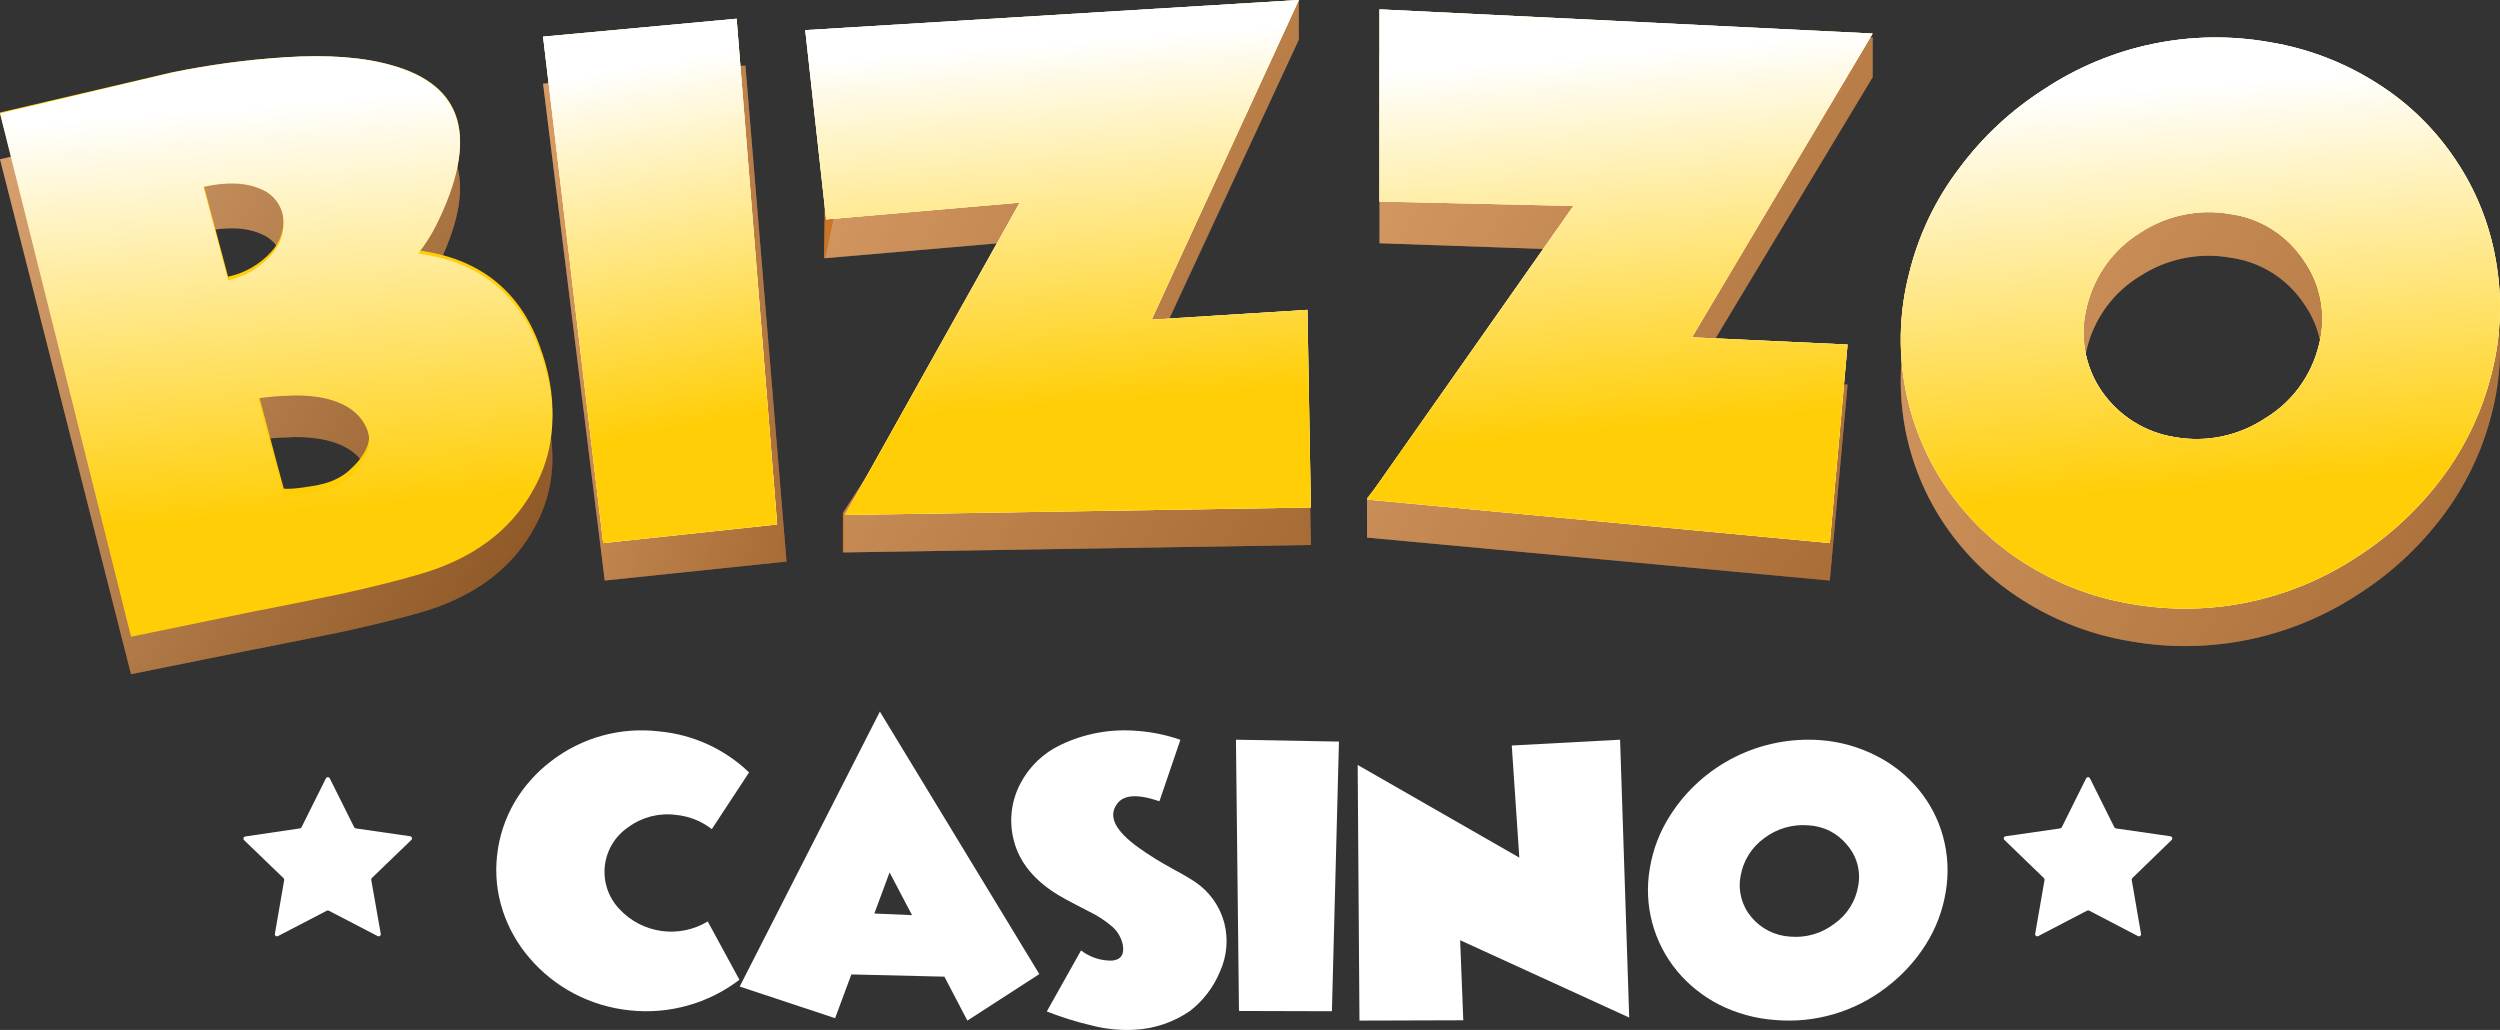
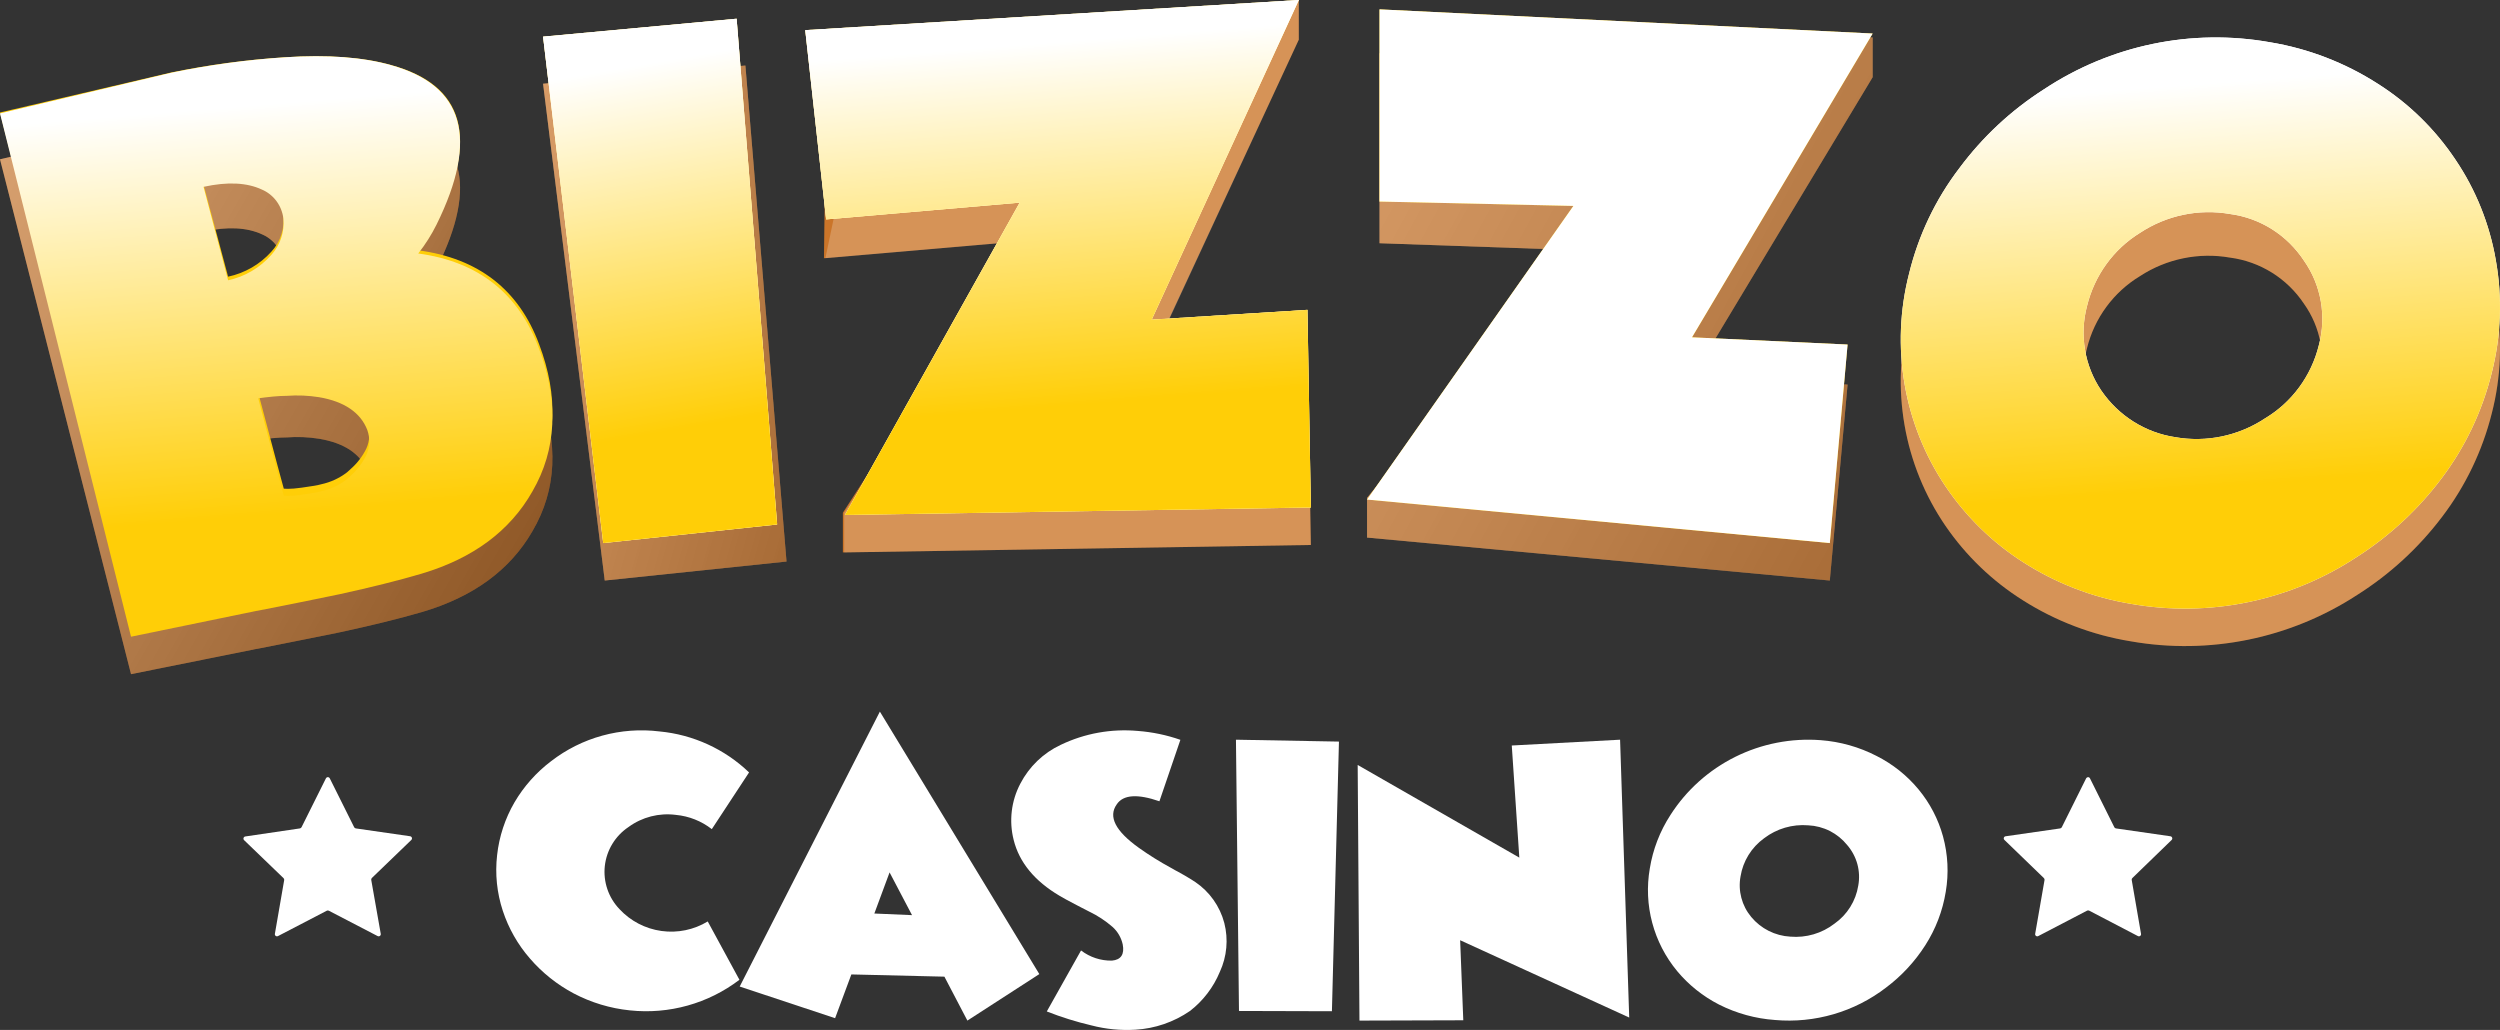
<svg xmlns="http://www.w3.org/2000/svg" width="267" height="110" viewBox="0 0 267 110" fill="none">
  <rect x="0" y="0" width="267" height="110" fill="#333333" stroke="none" />
  <path d="M57.578 41.771C59.678 47.335 59.463 52.315 56.862 56.734C54.474 60.88 50.535 63.759 45.047 65.371C42.575 66.091 39.63 66.811 36.291 67.53L31.863 68.423L27.442 69.301H27.399L13.993 72L0 17.012L18.3 12.744C22.288 11.919 26.33 11.375 30.394 11.118C35.037 10.808 38.849 11.118 41.801 11.945C49.553 14.085 51.161 19.666 46.623 28.686C46.081 29.768 45.425 30.789 44.667 31.731C51.106 32.594 55.41 35.941 57.578 41.771ZM24.361 34.545C26.14 34.172 27.755 33.242 28.976 31.889C29.448 31.379 29.808 30.774 30.03 30.114C30.253 29.454 30.333 28.754 30.265 28.06C30.183 27.393 29.926 26.76 29.521 26.225C29.116 25.69 28.576 25.273 27.958 25.016C26.382 24.296 24.332 24.166 21.739 24.735L24.361 34.545ZM37.466 55.101C38.153 54.496 38.715 53.763 39.121 52.941C39.502 52.112 39.54 51.165 39.229 50.307C38.512 48.465 36.757 47.306 34.084 46.86C32.943 46.676 31.783 46.628 30.631 46.716C29.685 46.716 28.674 46.831 27.578 46.968L30.308 57.217C30.308 57.317 30.931 57.303 32.2 57.116C32.644 57.037 33.095 56.994 33.54 56.914C33.984 56.835 34.213 56.778 34.313 56.749C35.317 56.532 36.26 56.091 37.072 55.461L37.466 55.101Z" fill="#CB7529" />
  <path d="M64.586 62L58 8.943L79.609 7L84 59.971L64.586 62Z" fill="#CB7529" />
  <path d="M140 58.202L90.018 59V54.761L108.76 25.789L88 27.578L88.209 10.591L138.709 0V4.239L122.923 38.22L139.632 37.178L140 58.202Z" fill="#CB7529" />
  <path d="M195.423 62L146 57.413V53.172L167.825 26.695L147.333 25.977V5.689L200 4V8.241L180.704 40.304L197.321 41.073L195.423 62Z" fill="#CB7529" />
  <path d="M227.574 68.494C223.477 67.828 219.557 66.337 216.048 64.112C212.782 62.059 209.971 59.358 207.785 56.172C205.571 52.94 204.077 49.266 203.405 45.401C202.733 41.537 202.899 37.572 203.891 33.778C204.887 29.753 206.711 25.982 209.246 22.706C213.064 17.69 218.167 13.807 224.012 11.472C229.856 9.138 236.221 8.439 242.431 9.451C246.531 10.116 250.454 11.607 253.965 13.834C257.251 15.872 260.076 18.579 262.255 21.78C264.419 24.938 265.884 28.524 266.551 32.298C267.27 36.231 267.124 40.275 266.122 44.145C265.116 48.164 263.304 51.934 260.796 55.224C258.298 58.52 255.231 61.339 251.738 63.544C244.596 68.198 235.963 69.966 227.574 68.494ZM222.893 37.176C222.486 38.679 222.411 40.253 222.674 41.788C222.936 43.323 223.529 44.782 224.41 46.064C225.321 47.376 226.489 48.488 227.844 49.331C229.198 50.173 230.71 50.729 232.286 50.964C235.627 51.555 239.067 50.849 241.908 48.988C243.322 48.152 244.556 47.043 245.541 45.724C246.524 44.406 247.235 42.905 247.636 41.307C248.048 39.8 248.119 38.219 247.843 36.68C247.569 35.141 246.954 33.683 246.046 32.413C245.156 31.081 243.993 29.956 242.635 29.111C241.277 28.266 239.755 27.721 238.171 27.513C234.83 26.928 231.393 27.634 228.549 29.489C225.725 31.2 223.691 33.964 222.893 37.176Z" fill="#CB7529" />
  <g opacity="0.6">
    <path style="mix-blend-mode:multiply" opacity="0.6" d="M57.578 41.771C59.678 47.335 59.463 52.315 56.862 56.734C54.474 60.88 50.535 63.759 45.047 65.371C42.575 66.091 39.63 66.811 36.291 67.53L31.863 68.423L27.442 69.301H27.399L13.993 72L0 17.012L18.3 12.744C22.288 11.919 26.33 11.375 30.394 11.118C35.037 10.808 38.849 11.118 41.801 11.945C49.553 14.085 51.161 19.666 46.623 28.686C46.081 29.768 45.425 30.789 44.667 31.731C51.106 32.594 55.41 35.941 57.578 41.771ZM24.361 34.545C26.14 34.172 27.755 33.242 28.976 31.889C29.448 31.379 29.808 30.774 30.03 30.114C30.253 29.454 30.333 28.754 30.265 28.06C30.183 27.393 29.926 26.76 29.521 26.225C29.116 25.69 28.576 25.273 27.958 25.016C26.382 24.296 24.332 24.166 21.739 24.735L24.361 34.545ZM37.466 55.101C38.153 54.496 38.715 53.763 39.121 52.941C39.502 52.112 39.54 51.165 39.229 50.307C38.512 48.465 36.757 47.306 34.084 46.86C32.943 46.676 31.783 46.628 30.631 46.716C29.685 46.716 28.674 46.831 27.578 46.968L30.308 57.217C30.308 57.317 30.931 57.303 32.2 57.116C32.644 57.037 33.095 56.994 33.54 56.914C33.984 56.835 34.213 56.778 34.313 56.749C35.317 56.532 36.26 56.091 37.072 55.461L37.466 55.101Z" fill="url(#paint0_linear_147_616)" />
    <g style="mix-blend-mode:multiply" opacity="0.6">
      <path style="mix-blend-mode:multiply" opacity="0.6" d="M64.586 62L58 8.943L79.609 7L84 59.971L64.586 62Z" fill="url(#paint1_linear_147_616)" />
      <path style="mix-blend-mode:multiply" opacity="0.6" d="M64.586 62L58 8.943L79.609 7L84 59.971L64.586 62Z" fill="url(#paint2_linear_147_616)" />
    </g>
    <g style="mix-blend-mode:multiply" opacity="0.6">
      <path style="mix-blend-mode:multiply" opacity="0.6" d="M140 58.202L90.163 59V54.761L108.85 25.789L88.151 27.578L91.148 13.272L88 4.398L138.714 0V4.239L122.973 38.22L139.633 37.178L140 58.202Z" fill="url(#paint3_linear_147_616)" />
-       <path style="mix-blend-mode:multiply" opacity="0.6" d="M140 58.202L90.163 59V54.761L108.85 25.789L88.151 27.578L91.148 13.272L88 4.398L138.714 0V4.239L122.973 38.22L139.633 37.178L140 58.202Z" fill="url(#paint4_linear_147_616)" />
    </g>
    <g style="mix-blend-mode:multiply" opacity="0.6">
      <path style="mix-blend-mode:multiply" opacity="0.6" d="M195.423 62L146 57.413V53.172L167.825 26.695L147.333 25.977V5.689L200 4V8.241L180.704 40.304L197.321 41.073L195.423 62Z" fill="url(#paint5_linear_147_616)" />
      <path style="mix-blend-mode:multiply" opacity="0.6" d="M195.423 62L146 57.413V53.172L167.825 26.695L147.333 25.977V5.689L200 4V8.241L180.704 40.304L197.321 41.073L195.423 62Z" fill="url(#paint6_linear_147_616)" />
    </g>
    <g style="mix-blend-mode:multiply" opacity="0.6">
      <path style="mix-blend-mode:multiply" opacity="0.6" d="M227.574 68.494C223.477 67.828 219.557 66.337 216.048 64.112C212.782 62.059 209.971 59.358 207.785 56.172C205.571 52.94 204.077 49.266 203.405 45.401C202.733 41.537 202.899 37.572 203.891 33.778C204.887 29.753 206.711 25.982 209.246 22.706C213.064 17.69 218.167 13.807 224.012 11.472C229.856 9.138 236.221 8.439 242.431 9.451C246.531 10.116 250.454 11.607 253.965 13.834C257.251 15.872 260.076 18.579 262.255 21.78C264.419 24.938 265.884 28.524 266.551 32.298C267.27 36.231 267.124 40.275 266.122 44.145C265.116 48.164 263.304 51.934 260.796 55.224C258.298 58.52 255.231 61.339 251.738 63.544C244.596 68.198 235.963 69.966 227.574 68.494ZM222.893 37.176C222.486 38.679 222.411 40.253 222.674 41.788C222.936 43.323 223.529 44.782 224.41 46.064C225.321 47.376 226.489 48.488 227.844 49.331C229.198 50.173 230.71 50.729 232.286 50.964C235.627 51.555 239.067 50.849 241.908 48.988C243.322 48.152 244.556 47.043 245.541 45.724C246.524 44.406 247.235 42.905 247.636 41.307C248.048 39.8 248.119 38.219 247.843 36.68C247.569 35.141 246.954 33.683 246.046 32.413C245.156 31.081 243.993 29.956 242.635 29.111C241.277 28.266 239.755 27.721 238.171 27.513C234.83 26.928 231.393 27.634 228.549 29.489C225.725 31.2 223.691 33.964 222.893 37.176Z" fill="url(#paint7_linear_147_616)" />
-       <path style="mix-blend-mode:multiply" opacity="0.6" d="M227.574 68.494C223.477 67.828 219.557 66.337 216.048 64.112C212.782 62.059 209.971 59.358 207.785 56.172C205.571 52.94 204.077 49.266 203.405 45.401C202.733 41.537 202.899 37.572 203.891 33.778C204.887 29.753 206.711 25.982 209.246 22.706C213.064 17.69 218.167 13.807 224.012 11.472C229.856 9.138 236.221 8.439 242.431 9.451C246.531 10.116 250.454 11.607 253.965 13.834C257.251 15.872 260.076 18.579 262.255 21.78C264.419 24.938 265.884 28.524 266.551 32.298C267.27 36.231 267.124 40.275 266.122 44.145C265.116 48.164 263.304 51.934 260.796 55.224C258.298 58.52 255.231 61.339 251.738 63.544C244.596 68.198 235.963 69.966 227.574 68.494ZM222.893 37.176C222.486 38.679 222.411 40.253 222.674 41.788C222.936 43.323 223.529 44.782 224.41 46.064C225.321 47.376 226.489 48.488 227.844 49.331C229.198 50.173 230.71 50.729 232.286 50.964C235.627 51.555 239.067 50.849 241.908 48.988C243.322 48.152 244.556 47.043 245.541 45.724C246.524 44.406 247.235 42.905 247.636 41.307C248.048 39.8 248.119 38.219 247.843 36.68C247.569 35.141 246.954 33.683 246.046 32.413C245.156 31.081 243.993 29.956 242.635 29.111C241.277 28.266 239.755 27.721 238.171 27.513C234.83 26.928 231.393 27.634 228.549 29.489C225.725 31.2 223.691 33.964 222.893 37.176Z" fill="url(#paint8_linear_147_616)" />
    </g>
  </g>
  <path d="M78.971 104.641C75.637 107.182 71.449 108.352 67.273 107.908C65.169 107.693 63.126 107.076 61.258 106.09C59.486 105.148 57.906 103.886 56.598 102.369C55.299 100.879 54.314 99.146 53.698 97.271C53.069 95.359 52.862 93.335 53.09 91.336C53.308 89.343 53.942 87.417 54.952 85.683C55.95 83.984 57.272 82.497 58.844 81.305C62.133 78.756 66.303 77.61 70.44 78.118C74.033 78.458 77.403 80.002 80 82.495L76.021 88.552C74.918 87.691 73.59 87.163 72.194 87.031C70.398 86.794 68.58 87.259 67.121 88.329C66.421 88.798 65.832 89.414 65.395 90.133C64.959 90.852 64.686 91.657 64.594 92.492C64.503 93.327 64.597 94.172 64.868 94.968C65.139 95.763 65.581 96.49 66.164 97.098C67.341 98.366 68.922 99.189 70.64 99.428C72.357 99.668 74.105 99.308 75.586 98.41L78.971 104.641Z" fill="white" />
  <path d="M89.189 108.742L79 105.363L93.971 76L111 104.033L103.317 109L100.862 104.307L90.925 104.069L89.189 108.742ZM97.405 97.737L95.007 93.172L93.38 97.564L97.405 97.737Z" fill="white" />
  <path d="M126.066 79.013L123.826 85.576C121.493 84.769 119.963 84.862 119.268 85.905C118.333 87.219 119.133 88.762 121.629 90.547C122.73 91.331 123.878 92.046 125.066 92.69L125.491 92.932L125.867 93.132C126.186 93.304 126.426 93.447 126.576 93.532C127.064 93.818 127.426 94.046 127.646 94.196C129.179 95.227 130.285 96.787 130.757 98.581C131.201 100.32 131.033 102.16 130.282 103.788C129.599 105.44 128.497 106.883 127.086 107.973C125.363 109.16 123.351 109.851 121.267 109.972C119.689 110.069 118.105 109.914 116.574 109.515C114.948 109.135 113.352 108.636 111.798 108.023L115.455 101.509C116.402 102.233 117.562 102.615 118.75 102.595C119.722 102.509 120.112 101.924 119.906 100.86C119.747 100.139 119.367 99.487 118.821 98.996C118.064 98.338 117.223 97.786 116.319 97.353L115.54 96.953L114.76 96.546C114.13 96.217 113.584 95.925 113.158 95.668C110.494 94.096 108.856 92.097 108.261 89.712C107.746 87.688 107.999 85.544 108.969 83.698C109.915 81.874 111.432 80.415 113.286 79.549C115.848 78.322 118.689 77.809 121.515 78.064C123.067 78.18 124.596 78.499 126.066 79.013Z" fill="white" />
  <path d="M132.323 107.971L132 79L143 79.202L142.249 108L132.323 107.971Z" fill="white" />
  <path d="M145.19 109L145 81.698L162.263 91.594L161.457 79.62L173.025 79L174 108.675L155.944 100.416L156.279 108.965L145.19 109Z" fill="white" />
  <path d="M189.568 108.935C187.485 108.788 185.453 108.228 183.592 107.288C181.871 106.407 180.347 105.189 179.114 103.707C177.866 102.198 176.96 100.44 176.457 98.551C175.954 96.663 175.865 94.689 176.197 92.764C176.526 90.722 177.279 88.771 178.407 87.035C180.104 84.384 182.493 82.242 185.319 80.835C188.144 79.429 191.301 78.812 194.451 79.05C196.531 79.206 198.559 79.778 200.413 80.733C202.143 81.604 203.673 82.824 204.905 84.314C206.12 85.783 207.009 87.492 207.513 89.327C208.04 91.254 208.141 93.272 207.807 95.242C207.476 97.281 206.729 99.231 205.611 100.971C204.498 102.709 203.082 104.234 201.428 105.476C198.053 108.071 193.819 109.307 189.568 108.935ZM185.89 93.595C185.749 94.358 185.779 95.141 185.977 95.891C186.174 96.641 186.535 97.339 187.034 97.935C187.545 98.551 188.178 99.056 188.894 99.417C189.61 99.778 190.394 99.988 191.195 100.033C192.892 100.18 194.583 99.684 195.926 98.644C196.599 98.17 197.17 97.567 197.604 96.871C198.039 96.175 198.33 95.4 198.461 94.59C198.603 93.823 198.57 93.035 198.365 92.282C198.158 91.53 197.785 90.833 197.273 90.243C196.772 89.622 196.143 89.113 195.43 88.751C194.716 88.39 193.933 88.183 193.133 88.145C191.434 88.003 189.744 88.499 188.395 89.534C187.055 90.506 186.154 91.966 185.89 93.595Z" fill="white" />
  <path d="M57.578 36.767C59.678 42.332 59.463 47.313 56.862 51.733C54.474 55.879 50.535 58.758 45.047 60.37C42.575 61.09 39.63 61.81 36.291 62.53L31.863 63.422L27.435 64.286H27.392L13.993 67L0 12.013L18.3 7.737C22.29 6.921 26.331 6.38 30.394 6.118C35.037 5.808 38.849 6.118 41.801 6.953C49.553 9.083 51.161 14.664 46.623 23.696C46.079 24.774 45.423 25.792 44.667 26.733C51.106 27.592 55.41 30.937 57.578 36.767ZM24.361 29.548C26.141 29.172 27.756 28.24 28.976 26.884C29.448 26.375 29.808 25.769 30.03 25.109C30.253 24.449 30.333 23.749 30.265 23.055C30.182 22.388 29.925 21.755 29.52 21.22C29.115 20.685 28.576 20.268 27.958 20.01C26.382 19.29 24.332 19.168 21.739 19.729L24.361 29.548ZM37.466 50.077C38.153 49.472 38.715 48.739 39.121 47.918C39.502 47.088 39.54 46.141 39.229 45.283C38.512 43.447 36.757 42.281 34.084 41.835C32.942 41.655 31.784 41.606 30.631 41.691C29.685 41.691 28.674 41.806 27.578 41.95C29.377 48.81 30.308 52.186 30.308 52.186C30.308 52.186 30.931 52.273 32.2 52.085C32.644 52.006 33.095 51.963 33.54 51.884C33.801 51.844 34.059 51.789 34.313 51.718C35.317 51.503 36.259 51.066 37.072 50.437L37.466 50.077Z" fill="#FFCE07" />
  <path d="M64.423 58L58 3.915L78.671 2L83 56.013L64.423 58Z" fill="#FFCE07" />
  <path d="M140 54.199L90.241 55L108.899 21.642L88.232 23.432L86 3.22L138.716 0L123 34.138L139.635 33.091L140 54.199Z" fill="#FFCE07" />
  <path d="M195.423 58L146 53.354L168.04 21.992L147.333 21.527V1L200 3.581L180.704 36.026L197.321 36.797L195.423 58Z" fill="#FFCE07" />
-   <path d="M227.581 64.49C223.489 63.805 219.573 62.292 216.064 60.038C212.798 57.95 209.986 55.203 207.798 51.968C205.58 48.685 204.084 44.955 203.408 41.03C202.733 37.105 202.897 33.077 203.888 29.223C204.884 25.135 206.709 21.304 209.245 17.977C211.727 14.632 214.788 11.775 218.277 9.549C225.417 4.816 234.053 3.017 242.444 4.514C246.545 5.192 250.47 6.706 253.983 8.966C257.261 11.047 260.077 13.804 262.248 17.058C264.413 20.266 265.879 23.909 266.546 27.741C267.271 31.745 267.126 35.862 266.124 39.803C265.118 43.882 263.305 47.709 260.794 51.048C258.297 54.377 255.236 57.224 251.756 59.455C244.61 64.18 235.974 65.979 227.581 64.49ZM222.897 32.674C222.49 34.202 222.417 35.801 222.679 37.362C222.94 38.922 223.534 40.405 224.416 41.708C225.327 43.041 226.495 44.17 227.851 45.026C229.205 45.882 230.718 46.446 232.295 46.685C235.638 47.279 239.079 46.56 241.921 44.671C243.337 43.822 244.572 42.696 245.555 41.357C246.54 40.018 247.252 38.492 247.652 36.87C248.063 35.339 248.134 33.733 247.859 32.17C247.583 30.607 246.969 29.126 246.061 27.836C245.17 26.484 244.007 25.34 242.648 24.482C241.29 23.624 239.767 23.071 238.182 22.859C234.84 22.273 231.403 22.989 228.555 24.866C225.731 26.604 223.696 29.412 222.897 32.674Z" fill="#FFCE07" />
  <g style="mix-blend-mode:multiply">
    <path style="mix-blend-mode:multiply" d="M57.578 37.272C59.678 42.927 59.463 47.99 56.862 52.482C54.474 56.696 50.535 59.623 45.047 61.262C42.575 61.993 39.63 62.725 36.291 63.457L31.863 64.364L27.435 65.242H27.392L13.993 68L0 12.111L18.3 7.766C22.29 6.936 26.331 6.386 30.394 6.12C35.037 5.805 38.849 6.12 41.801 6.968C49.553 9.134 51.161 14.806 46.623 23.986C46.079 25.082 45.423 26.117 44.667 27.073C51.106 27.946 55.41 31.346 57.578 37.272ZM24.361 29.934C26.141 29.552 27.756 28.605 28.976 27.227C29.448 26.709 29.808 26.093 30.03 25.422C30.253 24.751 30.333 24.04 30.265 23.335C30.182 22.657 29.925 22.013 29.52 21.47C29.115 20.926 28.576 20.502 27.958 20.24C26.382 19.508 24.332 19.384 21.739 19.954L24.361 29.934ZM37.466 50.8C38.153 50.185 38.715 49.44 39.121 48.605C39.502 47.761 39.54 46.799 39.229 45.927C38.512 44.061 36.757 42.876 34.084 42.422C32.942 42.239 31.784 42.19 30.631 42.276C29.685 42.276 28.674 42.393 27.578 42.54C29.377 49.512 30.308 52.943 30.308 52.943C30.308 52.943 30.931 53.031 32.2 52.841C32.644 52.76 33.095 52.717 33.54 52.636C33.801 52.596 34.059 52.54 34.313 52.468C35.317 52.249 36.259 51.804 37.072 51.165L37.466 50.8Z" fill="url(#paint9_linear_147_616)" />
    <g style="mix-blend-mode:multiply">
      <path style="mix-blend-mode:multiply" d="M64.423 58L58 3.915L78.671 2L83 56.013L64.423 58Z" fill="url(#paint10_linear_147_616)" />
      <path style="mix-blend-mode:multiply" d="M64.423 58L58 3.915L78.671 2L83 56.013L64.423 58Z" fill="url(#paint11_linear_147_616)" />
    </g>
    <g style="mix-blend-mode:multiply">
      <path style="mix-blend-mode:multiply" d="M140 54.199L90.241 55L108.899 21.642L88.232 23.432L86 3.22L138.716 0L123 34.138L139.635 33.091L140 54.199Z" fill="url(#paint12_linear_147_616)" />
      <path style="mix-blend-mode:multiply" d="M140 54.199L90.241 55L108.899 21.642L88.232 23.432L86 3.22L138.716 0L123 34.138L139.635 33.091L140 54.199Z" fill="url(#paint13_linear_147_616)" />
    </g>
    <g style="mix-blend-mode:multiply">
      <path style="mix-blend-mode:multiply" d="M195.423 58L146 53.354L168.04 21.992L147.333 21.527V1L200 3.581L180.704 36.026L197.321 36.797L195.423 58Z" fill="url(#paint14_linear_147_616)" />
-       <path style="mix-blend-mode:multiply" d="M195.423 58L146 53.354L168.04 21.992L147.333 21.527V1L200 3.581L180.704 36.026L197.321 36.797L195.423 58Z" fill="url(#paint15_linear_147_616)" />
    </g>
    <g style="mix-blend-mode:multiply">
      <path style="mix-blend-mode:multiply" d="M227.581 64.49C223.489 63.805 219.573 62.292 216.064 60.038C212.798 57.95 209.986 55.203 207.798 51.968C205.58 48.685 204.084 44.955 203.408 41.03C202.733 37.105 202.897 33.077 203.888 29.223C204.884 25.135 206.709 21.304 209.245 17.977C211.727 14.632 214.788 11.775 218.277 9.549C225.417 4.816 234.053 3.017 242.444 4.514C246.545 5.192 250.47 6.706 253.983 8.966C257.261 11.047 260.077 13.804 262.248 17.058C264.413 20.266 265.879 23.909 266.546 27.741C267.271 31.745 267.126 35.862 266.124 39.803C265.118 43.882 263.305 47.709 260.794 51.048C258.297 54.377 255.236 57.224 251.756 59.455C244.61 64.18 235.974 65.979 227.581 64.49ZM222.897 32.674C222.49 34.202 222.417 35.801 222.679 37.362C222.94 38.922 223.534 40.405 224.416 41.708C225.327 43.041 226.495 44.17 227.851 45.026C229.205 45.882 230.718 46.446 232.295 46.685C235.638 47.279 239.079 46.56 241.921 44.671C243.337 43.822 244.572 42.696 245.555 41.357C246.54 40.018 247.252 38.492 247.652 36.87C248.063 35.339 248.134 33.733 247.859 32.17C247.583 30.607 246.969 29.126 246.061 27.836C245.17 26.484 244.007 25.34 242.648 24.482C241.29 23.624 239.767 23.071 238.182 22.859C234.84 22.273 231.403 22.989 228.555 24.866C225.731 26.604 223.696 29.412 222.897 32.674Z" fill="url(#paint16_linear_147_616)" />
      <path style="mix-blend-mode:multiply" d="M227.581 64.49C223.489 63.805 219.573 62.292 216.064 60.038C212.798 57.95 209.986 55.203 207.798 51.968C205.58 48.685 204.084 44.955 203.408 41.03C202.733 37.105 202.897 33.077 203.888 29.223C204.884 25.135 206.709 21.304 209.245 17.977C211.727 14.632 214.788 11.775 218.277 9.549C225.417 4.816 234.053 3.017 242.444 4.514C246.545 5.192 250.47 6.706 253.983 8.966C257.261 11.047 260.077 13.804 262.248 17.058C264.413 20.266 265.879 23.909 266.546 27.741C267.271 31.745 267.126 35.862 266.124 39.803C265.118 43.882 263.305 47.709 260.794 51.048C258.297 54.377 255.236 57.224 251.756 59.455C244.61 64.18 235.974 65.979 227.581 64.49ZM222.897 32.674C222.49 34.202 222.417 35.801 222.679 37.362C222.94 38.922 223.534 40.405 224.416 41.708C225.327 43.041 226.495 44.17 227.851 45.026C229.205 45.882 230.718 46.446 232.295 46.685C235.638 47.279 239.079 46.56 241.921 44.671C243.337 43.822 244.572 42.696 245.555 41.357C246.54 40.018 247.252 38.492 247.652 36.87C248.063 35.339 248.134 33.733 247.859 32.17C247.583 30.607 246.969 29.126 246.061 27.836C245.17 26.484 244.007 25.34 242.648 24.482C241.29 23.624 239.767 23.071 238.182 22.859C234.84 22.273 231.403 22.989 228.555 24.866C225.731 26.604 223.696 29.412 222.897 32.674Z" fill="url(#paint17_linear_147_616)" />
    </g>
  </g>
  <path d="M223.203 83.115L225.807 88.344C225.824 88.378 225.849 88.407 225.879 88.43C225.91 88.453 225.946 88.468 225.983 88.475L231.801 89.314C231.842 89.321 231.883 89.339 231.916 89.366C231.949 89.394 231.974 89.43 231.987 89.471C232.002 89.511 232.004 89.555 231.994 89.597C231.984 89.639 231.963 89.677 231.932 89.708L227.733 93.777C227.707 93.804 227.687 93.836 227.675 93.871C227.664 93.907 227.661 93.945 227.667 93.981L228.66 99.728C228.669 99.771 228.665 99.816 228.649 99.856C228.633 99.897 228.606 99.932 228.569 99.958C228.534 99.983 228.491 99.998 228.448 100C228.404 100.002 228.36 99.991 228.321 99.969L223.123 97.256C223.089 97.238 223.051 97.229 223.012 97.229C222.974 97.229 222.935 97.238 222.902 97.256L217.695 99.969C217.657 99.991 217.613 100.002 217.569 100C217.525 99.998 217.483 99.983 217.447 99.958C217.411 99.932 217.384 99.897 217.368 99.856C217.352 99.816 217.348 99.771 217.357 99.728L218.357 93.981C218.362 93.944 218.357 93.906 218.345 93.871C218.332 93.835 218.311 93.803 218.284 93.777L214.076 89.708C214.044 89.679 214.02 89.641 214.008 89.599C213.996 89.557 213.997 89.512 214.011 89.471C214.024 89.429 214.049 89.392 214.083 89.364C214.117 89.337 214.159 89.319 214.202 89.314L220.027 88.475C220.064 88.468 220.099 88.453 220.13 88.43C220.161 88.407 220.186 88.378 220.203 88.344L222.806 83.115C222.826 83.08 222.855 83.051 222.89 83.031C222.924 83.011 222.965 83 223.004 83C223.045 83 223.085 83.011 223.12 83.031C223.155 83.051 223.183 83.08 223.203 83.115Z" fill="white" />
  <path d="M35.217 83.121L37.822 88.343C37.84 88.377 37.865 88.406 37.895 88.429C37.926 88.452 37.961 88.467 37.999 88.474L43.807 89.312C43.849 89.319 43.888 89.338 43.92 89.366C43.953 89.394 43.976 89.431 43.989 89.471C44.002 89.512 44.004 89.555 43.993 89.596C43.983 89.637 43.962 89.675 43.932 89.705L39.714 93.769C39.689 93.796 39.67 93.828 39.658 93.864C39.647 93.899 39.643 93.936 39.648 93.973L40.664 99.734C40.671 99.775 40.667 99.818 40.651 99.858C40.635 99.897 40.609 99.931 40.574 99.956C40.54 99.981 40.498 99.996 40.456 99.999C40.413 100.002 40.37 99.994 40.332 99.974L35.121 97.265C35.087 97.247 35.049 97.237 35.011 97.237C34.972 97.237 34.934 97.247 34.9 97.265L29.689 99.974C29.651 99.994 29.608 100.002 29.565 99.999C29.523 99.996 29.482 99.981 29.447 99.956C29.412 99.931 29.386 99.897 29.37 99.858C29.354 99.818 29.35 99.775 29.357 99.734L30.351 93.995C30.357 93.958 30.355 93.92 30.343 93.885C30.331 93.849 30.312 93.817 30.285 93.791L26.067 89.727C26.037 89.696 26.016 89.658 26.006 89.616C25.996 89.575 25.998 89.531 26.012 89.49C26.026 89.45 26.05 89.414 26.084 89.386C26.117 89.358 26.157 89.34 26.2 89.334L32.029 88.474C32.067 88.467 32.102 88.452 32.133 88.429C32.164 88.406 32.189 88.377 32.206 88.343L34.812 83.121C34.831 83.085 34.86 83.054 34.896 83.033C34.931 83.011 34.972 83 35.014 83C35.056 83 35.097 83.011 35.133 83.033C35.168 83.054 35.197 83.085 35.217 83.121Z" fill="white" />
  <defs>
    <linearGradient id="paint0_linear_147_616" x1="-9.214" y1="20.287" x2="68.383" y2="64.624" gradientUnits="userSpaceOnUse">
      <stop stop-color="white" />
      <stop offset="1" />
    </linearGradient>
    <linearGradient id="paint1_linear_147_616" x1="2161.91" y1="2612.9" x2="3084.92" y2="2612.9" gradientUnits="userSpaceOnUse">
      <stop stop-color="white" />
      <stop offset="1" />
    </linearGradient>
    <linearGradient id="paint2_linear_147_616" x1="53.94" y1="15.374" x2="96.017" y2="27.124" gradientUnits="userSpaceOnUse">
      <stop stop-color="white" />
      <stop offset="1" />
    </linearGradient>
    <linearGradient id="paint3_linear_147_616" x1="6454.86" y1="2421.36" x2="10217" y2="2421.36" gradientUnits="userSpaceOnUse">
      <stop stop-color="white" />
      <stop offset="1" />
    </linearGradient>
    <linearGradient id="paint4_linear_147_616" x1="79.879" y1="8.983" x2="151.251" y2="46.142" gradientUnits="userSpaceOnUse">
      <stop stop-color="white" />
      <stop offset="1" />
    </linearGradient>
    <linearGradient id="paint5_linear_147_616" x1="11089.6" y1="2657.5" x2="15160.5" y2="2657.5" gradientUnits="userSpaceOnUse">
      <stop stop-color="white" />
      <stop offset="1" />
    </linearGradient>
    <linearGradient id="paint6_linear_147_616" x1="137.567" y1="12.83" x2="209.895" y2="52.61" gradientUnits="userSpaceOnUse">
      <stop stop-color="white" />
      <stop offset="1" />
    </linearGradient>
    <linearGradient id="paint7_linear_147_616" x1="18169.7" y1="3237" x2="23892.6" y2="3237" gradientUnits="userSpaceOnUse">
      <stop stop-color="white" />
      <stop offset="1" />
    </linearGradient>
    <linearGradient id="paint8_linear_147_616" x1="193.005" y1="18.135" x2="272.926" y2="68.494" gradientUnits="userSpaceOnUse">
      <stop stop-color="white" />
      <stop offset="1" />
    </linearGradient>
    <linearGradient id="paint9_linear_147_616" x1="28.195" y1="11.153" x2="31.727" y2="54.746" gradientUnits="userSpaceOnUse">
      <stop stop-color="white" />
      <stop offset="1" stop-color="#FFCE07" />
    </linearGradient>
    <linearGradient id="paint10_linear_147_616" x1="2462" y1="638.721" x2="3040.77" y2="3894.45" gradientUnits="userSpaceOnUse">
      <stop stop-color="white" />
      <stop offset="1" stop-color="#FFCE07" />
    </linearGradient>
    <linearGradient id="paint11_linear_147_616" x1="69.947" y1="6.654" x2="76.595" y2="45.139" gradientUnits="userSpaceOnUse">
      <stop stop-color="white" />
      <stop offset="1" stop-color="#FFCE07" />
    </linearGradient>
    <linearGradient id="paint12_linear_147_616" x1="8543.52" y1="361.349" x2="8808.42" y2="3638.58" gradientUnits="userSpaceOnUse">
      <stop stop-color="white" />
      <stop offset="1" stop-color="#FFCE07" />
    </linearGradient>
    <linearGradient id="paint13_linear_147_616" x1="111.806" y1="4.571" x2="114.843" y2="43.258" gradientUnits="userSpaceOnUse">
      <stop stop-color="white" />
      <stop offset="1" stop-color="#FFCE07" />
    </linearGradient>
    <linearGradient id="paint14_linear_147_616" x1="12955.7" y1="10.69" x2="13240.1" y2="3405.46" gradientUnits="userSpaceOnUse">
      <stop stop-color="white" />
      <stop offset="1" stop-color="#FFCE07" />
    </linearGradient>
    <linearGradient id="paint15_linear_147_616" x1="171.805" y1="5.737" x2="175.067" y2="45.812" gradientUnits="userSpaceOnUse">
      <stop stop-color="white" />
      <stop offset="1" stop-color="#FFCE07" />
    </linearGradient>
    <linearGradient id="paint16_linear_147_616" x1="20754.7" y1="-391.89" x2="21029.9" y2="3245.79" gradientUnits="userSpaceOnUse">
      <stop stop-color="white" />
      <stop offset="1" stop-color="#FFCE07" />
    </linearGradient>
    <linearGradient id="paint17_linear_147_616" x1="233.584" y1="9.07" x2="236.74" y2="52.01" gradientUnits="userSpaceOnUse">
      <stop stop-color="white" />
      <stop offset="1" stop-color="#FFCE07" />
    </linearGradient>
  </defs>
</svg>